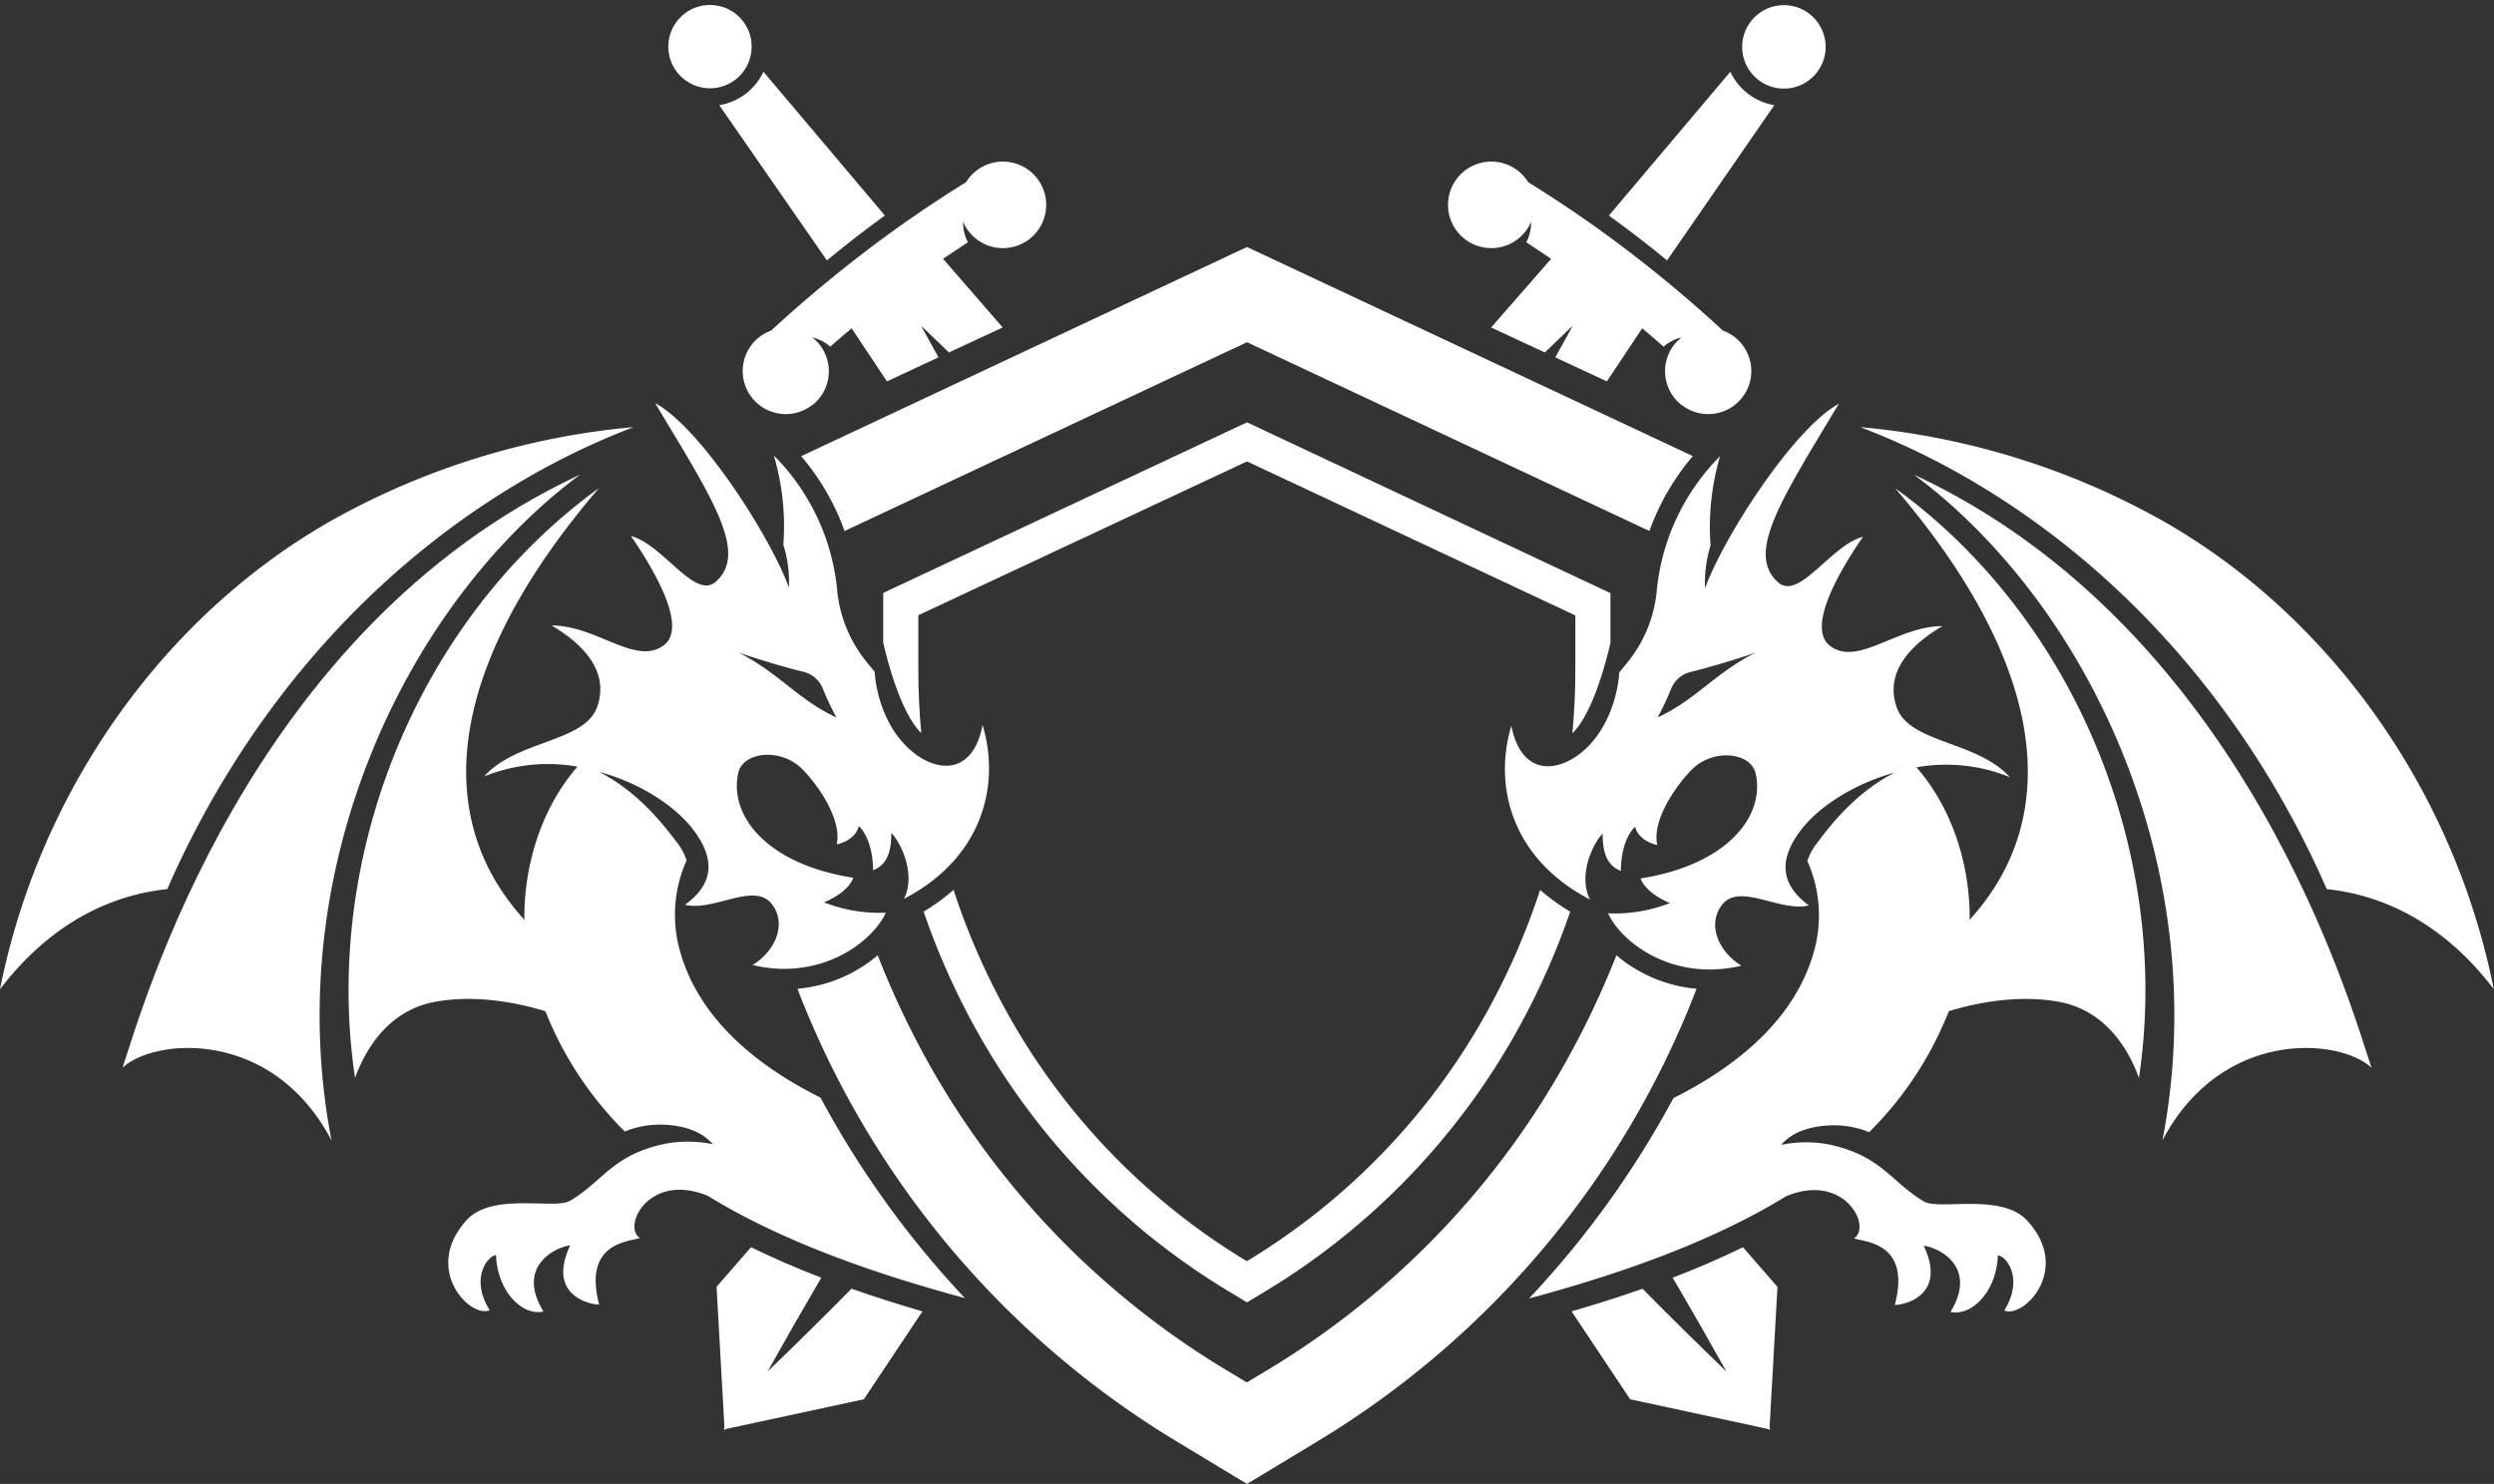
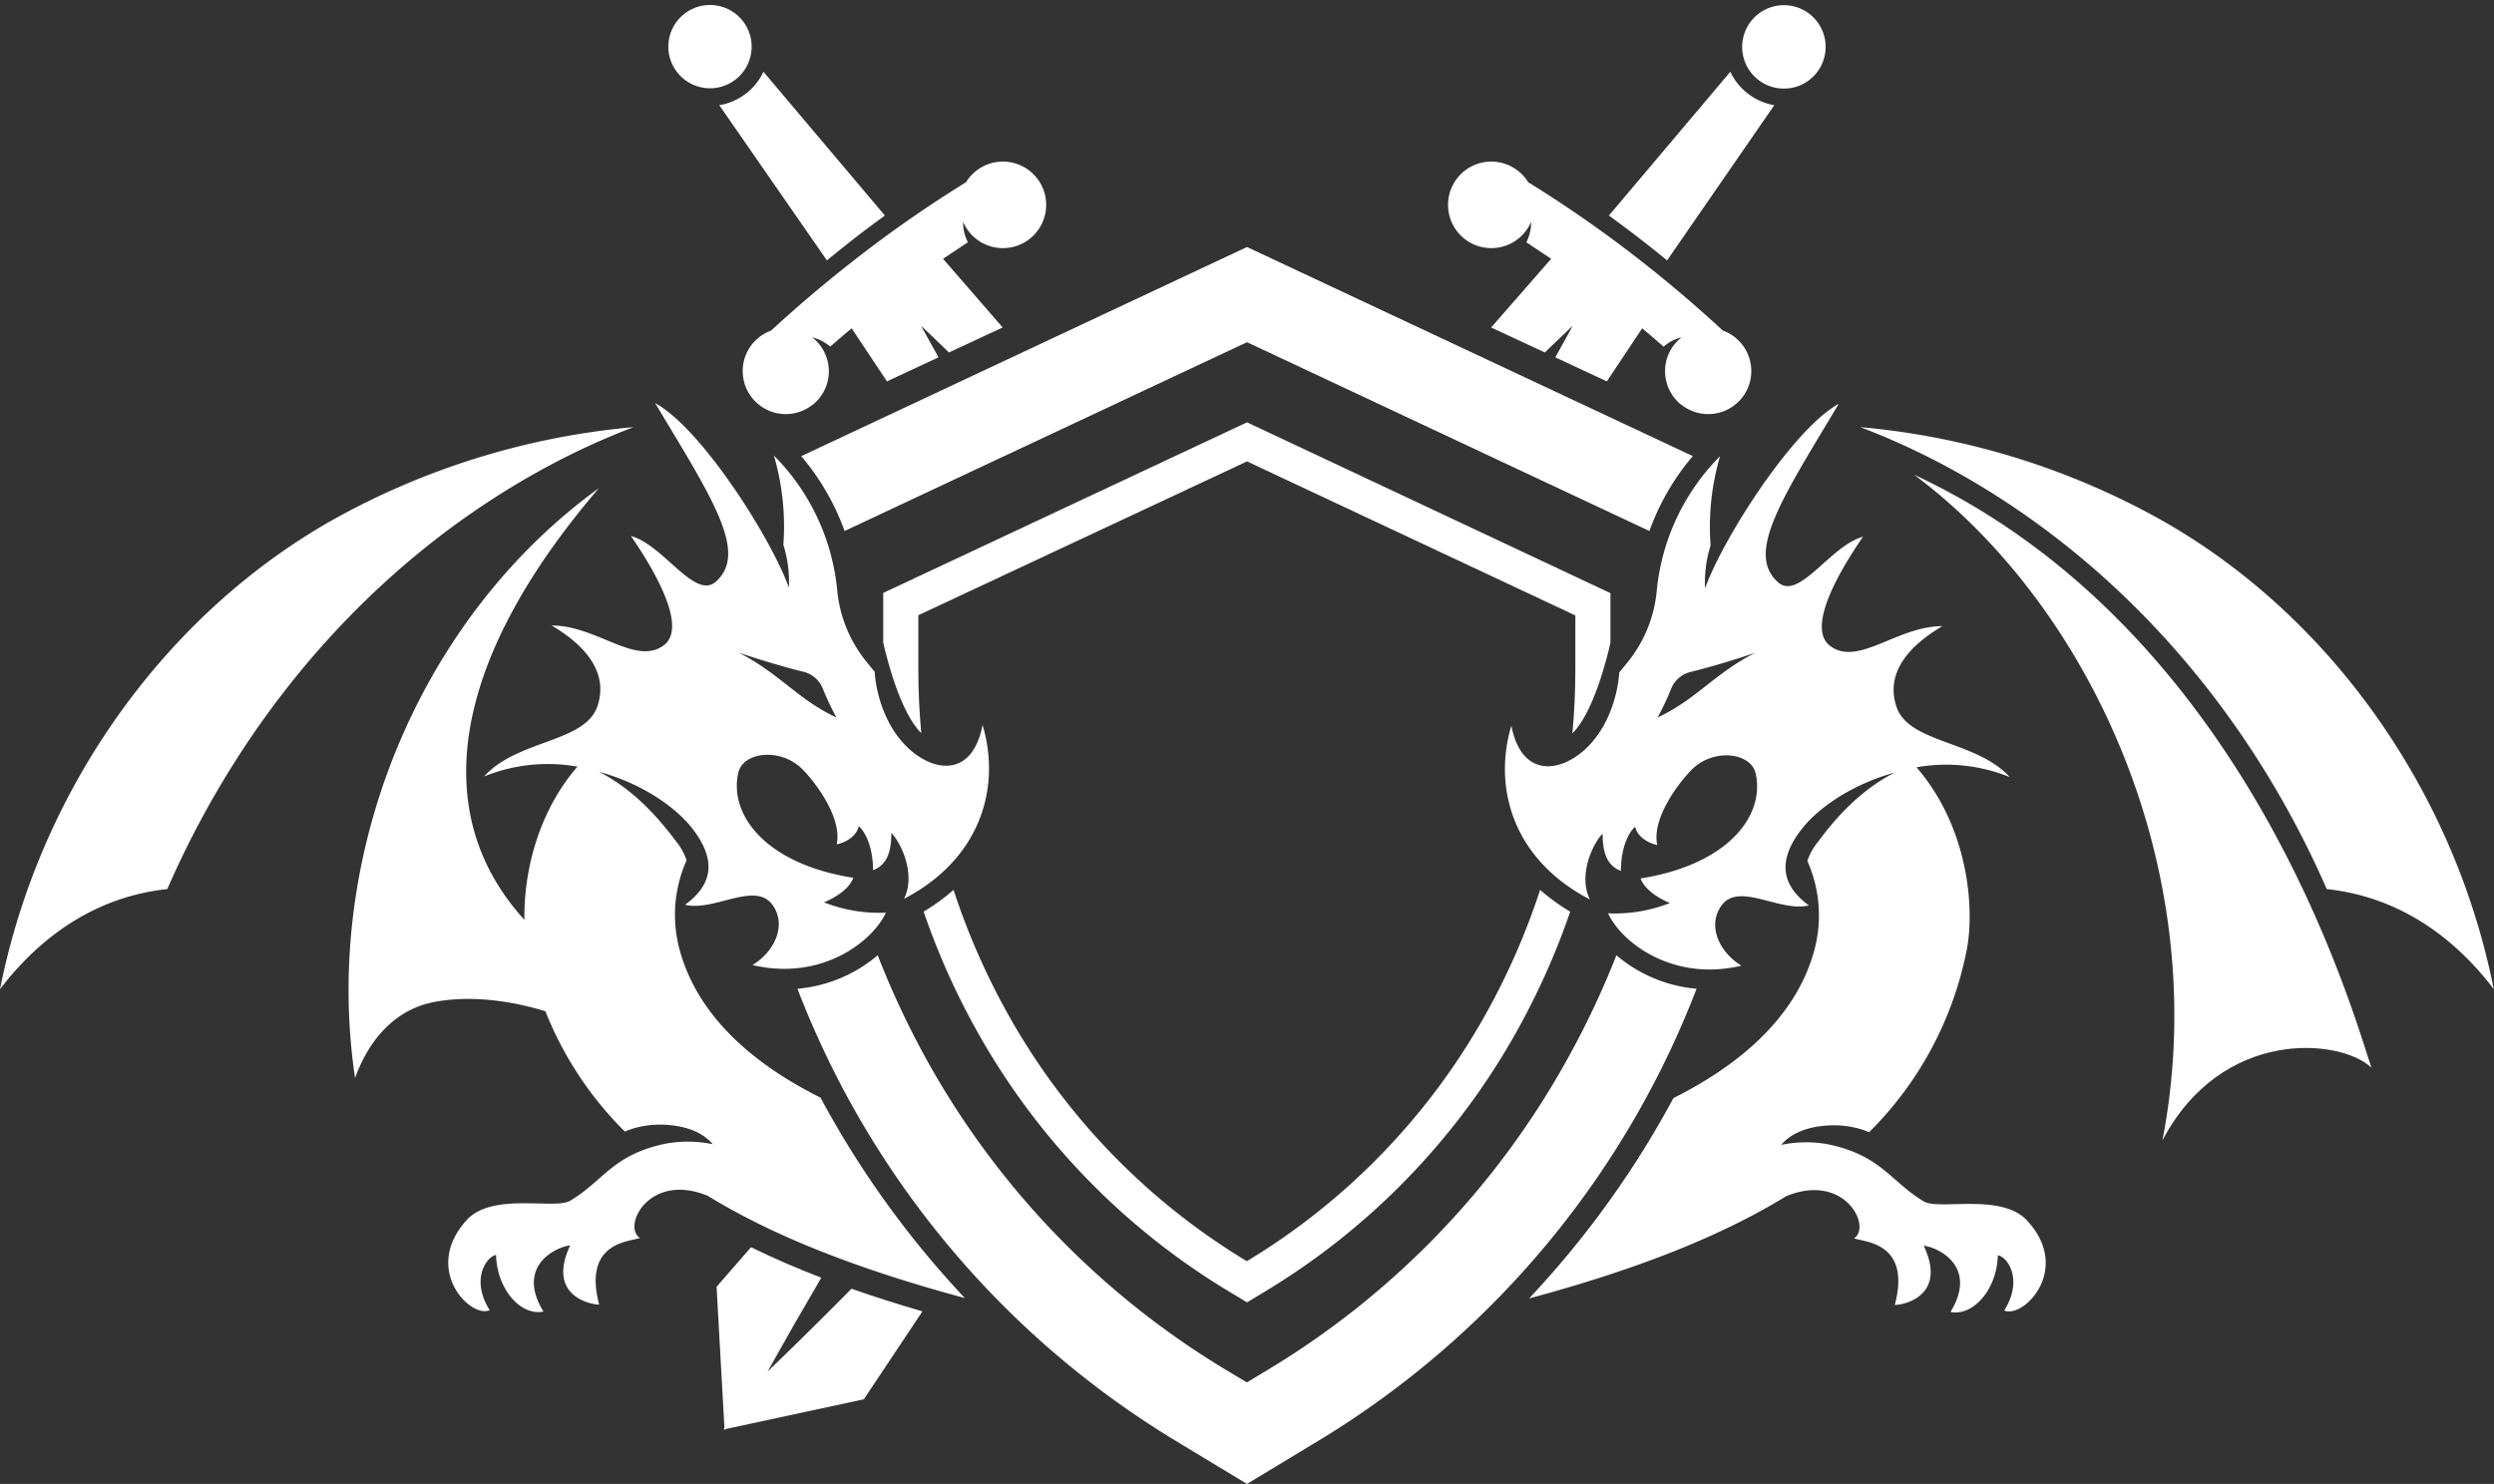
<svg xmlns="http://www.w3.org/2000/svg" fill="#000000" height="268.9" preserveAspectRatio="xMidYMid meet" version="1" viewBox="0.0 -0.9 451.8 268.9" width="451.8" zoomAndPan="magnify">
  <rect x="0.0" y="-0.9" width="451.8" height="268.9" fill="#333333" stroke="none" />
  <g data-name="Layer 2">
    <g data-name="Layer 1">
      <g id="change1_1">
        <path d="M391.74,205.74c8.76-45.32-10.15-90.59-39.19-115.94-1.89-1.65-3.84-3.21-5.84-4.7,60.43,28.16,79.47,97.39,82.89,107.47C424,187.25,402.51,185.25,391.74,205.74Z" fill="#ffffff" />
      </g>
      <g id="change1_2">
-         <path d="M373.11,180.66c-12-2.26-25.49,3.07-29,5.58,5.58-4.34,8.19-15.55,12.61-20.38a42.4,42.4,0,0,0,5.59-7.6c10.64-18.63,4.48-43.3-19-70.7,32.79,23.75,50.18,66.69,44.17,106.88C385.11,187.85,380.49,182.06,373.11,180.66Z" fill="#ffffff" />
-       </g>
+         </g>
      <g id="change1_3">
        <path d="M421.5,160.21c-14.13-32.34-38.05-60.16-69.53-76.92A133.56,133.56,0,0,0,337,76.5a136.55,136.55,0,0,1,54.82,17c21.37,12.16,38.42,31.19,49.22,53.2a129.53,129.53,0,0,1,10.72,31.64C444.37,168.62,434.28,161.57,421.5,160.21Z" fill="#ffffff" />
      </g>
      <g id="change1_4">
        <path d="M367.22,220.27c-4.7-5.07-15.91-1.8-18.72-3.47-6-3.58-7.66-8.31-17.3-10.34a22.22,22.22,0,0,0-8.53.1c1.27-1.5,3.69-3.2,8.37-3.51a17.34,17.34,0,0,1,5.38.48,13.82,13.82,0,0,1,2.17.74,63.76,63.76,0,0,0,17.59-32.53c1.64-7.52.56-22.59-9-33.6a30.62,30.62,0,0,1,16.91,1.78c-6-6.61-18.23-6.12-20.5-12.66-2.1-6.05,2-11,8.28-14.7-8.19,0-15.23,7.35-20.3,3.61-4.76-3.51,2.76-15.21,5.92-19.81-5.89,1.58-11.57,11.64-15.38,8.26-5.91-5.24.64-15.09,11-32.35-8.2,4.46-20.92,24.23-24.23,33.43a22.36,22.36,0,0,1,1-7.76,45.32,45.32,0,0,1,1.72-16.18,40,40,0,0,0-11.47,24.38,24.12,24.12,0,0,1-5.07,12.7c-1,1.25-1.72,2.1-1.72,2.1s-.29,8.2-5.89,13.66c-4.64,4.51-11.79,5.61-13.66-4-3.31,11.07.14,24.16,14.23,31.49-2.23-4.53.65-10.28,2.3-11.93,0,3.59.87,5.82,3.31,6.75,0-3.59,1.08-6.68,2.59-8,.36,1.73,2.23,2.95,4,3.31-1-4.6,3.5-10.86,6.19-13.59,3.88-4,10.78-3.23,11.64.65,1.72,7.74-5.17,16.53-20.85,19,1,2.8,5.32,4.46,5.32,4.46a27.36,27.36,0,0,1-11.21,1.86c2.44,5.32,11.79,12.44,24.15,9.49-4.09-2.51-6.22-7.34-3.59-10.92,3.16-4.32,10.57,1.29,15.81,0-4.38-3.24-6.13-7.51-1.43-13.66,3.21-4.21,9.55-8.37,17-10.42-7.2,3.65-11.83,9.78-14,12.67a10.76,10.76,0,0,0-1.84,3.36,24.18,24.18,0,0,1,1.12,16.67c-3.51,12.16-14,20.59-25.38,26.29A171.16,171.16,0,0,1,277,234.39c19-5.11,34.41-11.07,46.58-18.53,10.56-4.37,15.55,5.51,12.29,7.64,1.77.68,10.42.66,7.38,12.06.89.1,9.73-1.22,5.24-10.73,3,.39,9.76,4,4.85,12,4,.83,8.4-3.92,8.58-10.26,1.71.24,4.68,4.39,1.16,10C366.53,238.09,375.41,229.12,367.22,220.27Zm-66.93-91.16A53.5,53.5,0,0,0,302.7,124a5.11,5.11,0,0,1,3.56-3.14c3.44-.84,7.86-2.16,11.74-3.48C310.59,121.12,307.27,125.86,300.29,129.11Z" fill="#ffffff" />
      </g>
      <g id="change2_1">
        <path d="M317.16,3a7.56,7.56,0,1,0,10.58-1.42A7.56,7.56,0,0,0,317.16,3Z" fill="#ffffff" />
      </g>
      <g id="change2_2">
        <path d="M295.76,41.35c-1.42-1.08-2.86-2.14-4.3-3.19l22-26.06a10.62,10.62,0,0,0,3.23,4,10.78,10.78,0,0,0,4.73,2.06L302,46.29Q298.94,43.77,295.76,41.35Z" fill="#ffffff" />
      </g>
      <g id="change2_3">
        <path d="M304.66,72.52a7.79,7.79,0,0,1-1.39-10.94,8.26,8.26,0,0,1,1.36-1.35,7.73,7.73,0,0,0-3.26,1.69q-1.92-1.68-3.88-3.33l-6.4,9.62-9.34-4.36c1.07-1.91,2.12-3.81,3.16-5.72-1.68,1.6-3.37,3.21-5.05,4.84l-9.73-4.53L281,46c-1.49-1-3-2-4.5-3a7.83,7.83,0,0,0,.87-3.7,7.84,7.84,0,1,1-.53-7.18c6.18,3.82,12.27,8,18.15,12.49S306.7,54,312.1,59a7.8,7.8,0,1,1-7.44,13.49Z" fill="#ffffff" />
      </g>
      <g id="change2_4">
-         <path d="M315.75,225.11q-6,2.92-12.73,5.52,5,8.53,9.73,17-7.62-7.32-15.2-15-6.12,2.15-12.85,4.1l10.61,15.93,25.06,5.4.17.22v-.19l.19,0-.17-.22L322,232.3Z" fill="#ffffff" />
-       </g>
+         </g>
      <g id="change2_5">
        <path d="M136.05,225.11c4,1.95,8.2,3.78,12.73,5.52q-5,8.53-9.73,17,7.62-7.32,15.2-15,6.12,2.15,12.85,4.1l-10.61,15.93-25.07,5.4-.17.22v-.19l-.18,0,.17-.22-1.43-25.6Z" fill="#ffffff" />
      </g>
      <g id="change1_5">
-         <path d="M60.05,205.74C51.3,160.42,70.21,115.15,99.25,89.8c1.89-1.65,3.84-3.21,5.84-4.7C44.66,113.26,25.62,182.49,22.2,192.57,27.81,187.25,49.29,185.25,60.05,205.74Z" fill="#ffffff" />
-       </g>
+         </g>
      <g id="change1_6">
        <path d="M78.69,180.66c12-2.26,25.49,3.07,29,5.58-5.58-4.34-8.19-15.55-12.61-20.38a42.4,42.4,0,0,1-5.59-7.6c-10.64-18.63-4.49-43.3,19-70.7-32.79,23.75-50.18,66.69-44.17,106.88C66.69,187.85,71.31,182.06,78.69,180.66Z" fill="#ffffff" />
      </g>
      <g id="change1_7">
        <path d="M30.3,160.21c14.13-32.34,38.05-60.16,69.53-76.92a133.56,133.56,0,0,1,14.93-6.79,136.65,136.65,0,0,0-54.83,17c-21.36,12.16-38.41,31.19-49.21,53.2A129.53,129.53,0,0,0,0,178.36C7.43,168.62,17.52,161.57,30.3,160.21Z" fill="#ffffff" />
      </g>
      <g id="change1_8">
        <path d="M88.71,236.51c-3.52-5.57-.55-9.72,1.15-10,.19,6.34,4.54,11.09,8.59,10.25-4.91-8,1.84-11.58,4.85-12-4.49,9.51,4.35,10.83,5.24,10.73-3-11.4,5.6-11.38,7.38-12.06-3.26-2.13,1.73-12,12.29-7.64,12.16,7.46,27.62,13.42,46.58,18.53A171.16,171.16,0,0,1,148.64,198c-11.42-5.7-21.87-14.13-25.38-26.29A24.18,24.18,0,0,1,124.38,155a10.76,10.76,0,0,0-1.84-3.36c-2.2-2.89-6.83-9-14-12.67,7.44,2,13.78,6.21,17,10.42,4.7,6.15,3,10.42-1.44,13.66,5.25,1.29,12.66-4.32,15.82,0,2.63,3.58.5,8.41-3.59,10.92,12.36,2.95,21.71-4.17,24.15-9.49a27.28,27.28,0,0,1-11.21-1.87s4.31-1.65,5.31-4.45c-15.67-2.45-22.56-11.24-20.84-19,.86-3.88,7.76-4.6,11.64-.65,2.69,2.73,7.19,9,6.19,13.59,1.79-.36,3.66-1.58,4-3.31,1.51,1.37,2.59,4.46,2.59,8,2.44-.93,3.31-3.16,3.31-6.75,1.65,1.65,4.53,7.4,2.3,11.93,14.09-7.33,17.54-20.42,14.23-31.49-1.87,9.64-9,8.54-13.66,4-5.61-5.46-5.89-13.66-5.89-13.66s-.73-.85-1.72-2.1a24.12,24.12,0,0,1-5.07-12.7,40,40,0,0,0-11.47-24.38,45.55,45.55,0,0,1,1.72,16.18,22.36,22.36,0,0,1,1,7.76c-3.31-9.2-16-29-24.23-33.43,10.36,17.26,16.91,27.11,11,32.35-3.81,3.38-9.49-6.68-15.38-8.27,3.16,4.61,10.68,16.31,5.92,19.82-5.07,3.74-12.11-3.61-20.3-3.61,6.25,3.67,10.38,8.65,8.28,14.7-2.27,6.54-14.53,6-20.5,12.66a30.62,30.62,0,0,1,16.91-1.78c-9.53,11-10.61,26.08-9,33.6a63.76,63.76,0,0,0,17.59,32.53,13.82,13.82,0,0,1,2.17-.74,17.31,17.31,0,0,1,5.38-.48c4.68.31,7.1,2,8.37,3.51a22.26,22.26,0,0,0-8.54-.1c-9.63,2-11.25,6.76-17.29,10.34-2.81,1.67-14-1.6-18.72,3.47C76.39,229.12,85.27,238.09,88.71,236.51ZM133.8,117.35c3.88,1.32,8.3,2.64,11.74,3.48a5.07,5.07,0,0,1,3.55,3.14,56.26,56.26,0,0,0,2.42,5.14C144.53,125.86,141.21,121.12,133.8,117.35Z" fill="#ffffff" />
      </g>
      <g id="change2_6">
        <circle cx="128.64" cy="7.55" fill="#ffffff" r="7.55" transform="rotate(-82.3 128.63 7.563)" />
      </g>
      <g id="change2_7">
        <path d="M156,41.35c1.42-1.08,2.86-2.15,4.3-3.19l-22-26.06a10.75,10.75,0,0,1-8,6.06L149.8,46.29Q152.86,43.77,156,41.35Z" fill="#ffffff" />
      </g>
      <g id="change2_8">
        <path d="M147.14,72.52a7.78,7.78,0,0,0,0-12.29,7.73,7.73,0,0,1,3.26,1.69c1.27-1.12,2.57-2.23,3.88-3.33l6.4,9.62,9.34-4.36c-1.07-1.91-2.12-3.81-3.16-5.72,1.68,1.6,3.37,3.21,5.05,4.84l9.73-4.53L170.84,46c1.49-1,3-2,4.5-3a7.72,7.72,0,0,1-.87-3.7,7.84,7.84,0,1,0,.53-7.18c-6.18,3.82-12.27,8-18.15,12.49S145.1,54,139.7,59a7.8,7.8,0,1,0,7.44,13.49Z" fill="#ffffff" />
      </g>
      <g id="change1_9">
        <path d="M225.9,43.86h0l-80.76,37.9A43.72,43.72,0,0,1,153,95.32l72.9-34.21h0l72.9,34.21a43.72,43.72,0,0,1,7.86-13.57Z" fill="#ffffff" />
      </g>
      <g id="change1_10">
        <path d="M292.82,172.2A156.91,156.91,0,0,1,284,190.9a150.92,150.92,0,0,1-54,56.22l-4.13,2.48h0l-4.13-2.48a150.92,150.92,0,0,1-54-56.22A156.91,156.91,0,0,1,159,172.2a25.89,25.89,0,0,1-14.54,6.07,164.89,164.89,0,0,0,68.34,81.81L225.9,268h0L239,260.08a164.89,164.89,0,0,0,68.34-81.81A25.89,25.89,0,0,1,292.82,172.2Z" fill="#ffffff" />
      </g>
      <g id="change2_9">
        <path d="M279,160.35a126.72,126.72,0,0,1-9.57,22,121.21,121.21,0,0,1-43.38,45.18l-.18.1h0l-.18-.1a121.21,121.21,0,0,1-43.38-45.18,126.72,126.72,0,0,1-9.57-22,36,36,0,0,1-5.42,3.94,132.08,132.08,0,0,0,9.38,21.14A127.65,127.65,0,0,0,222.42,233l3.48,2.1h0l3.48-2.1a127.65,127.65,0,0,0,45.69-47.56,133,133,0,0,0,9.38-21.14A36,36,0,0,1,279,160.35Z" fill="#ffffff" />
      </g>
      <g id="change2_10">
        <path d="M225.9,75.63h0L160,106.54v9c.61,2.72,3.08,12.69,6.89,16.4l0,0c-.35-3.82-.53-7.67-.53-11.52v-9.84L225.9,82.71h0l59.48,27.91v9.84c0,3.85-.18,7.7-.53,11.52l0,0c3.81-3.71,6.28-13.68,6.89-16.4v-9Z" fill="#ffffff" />
      </g>
    </g>
  </g>
</svg>